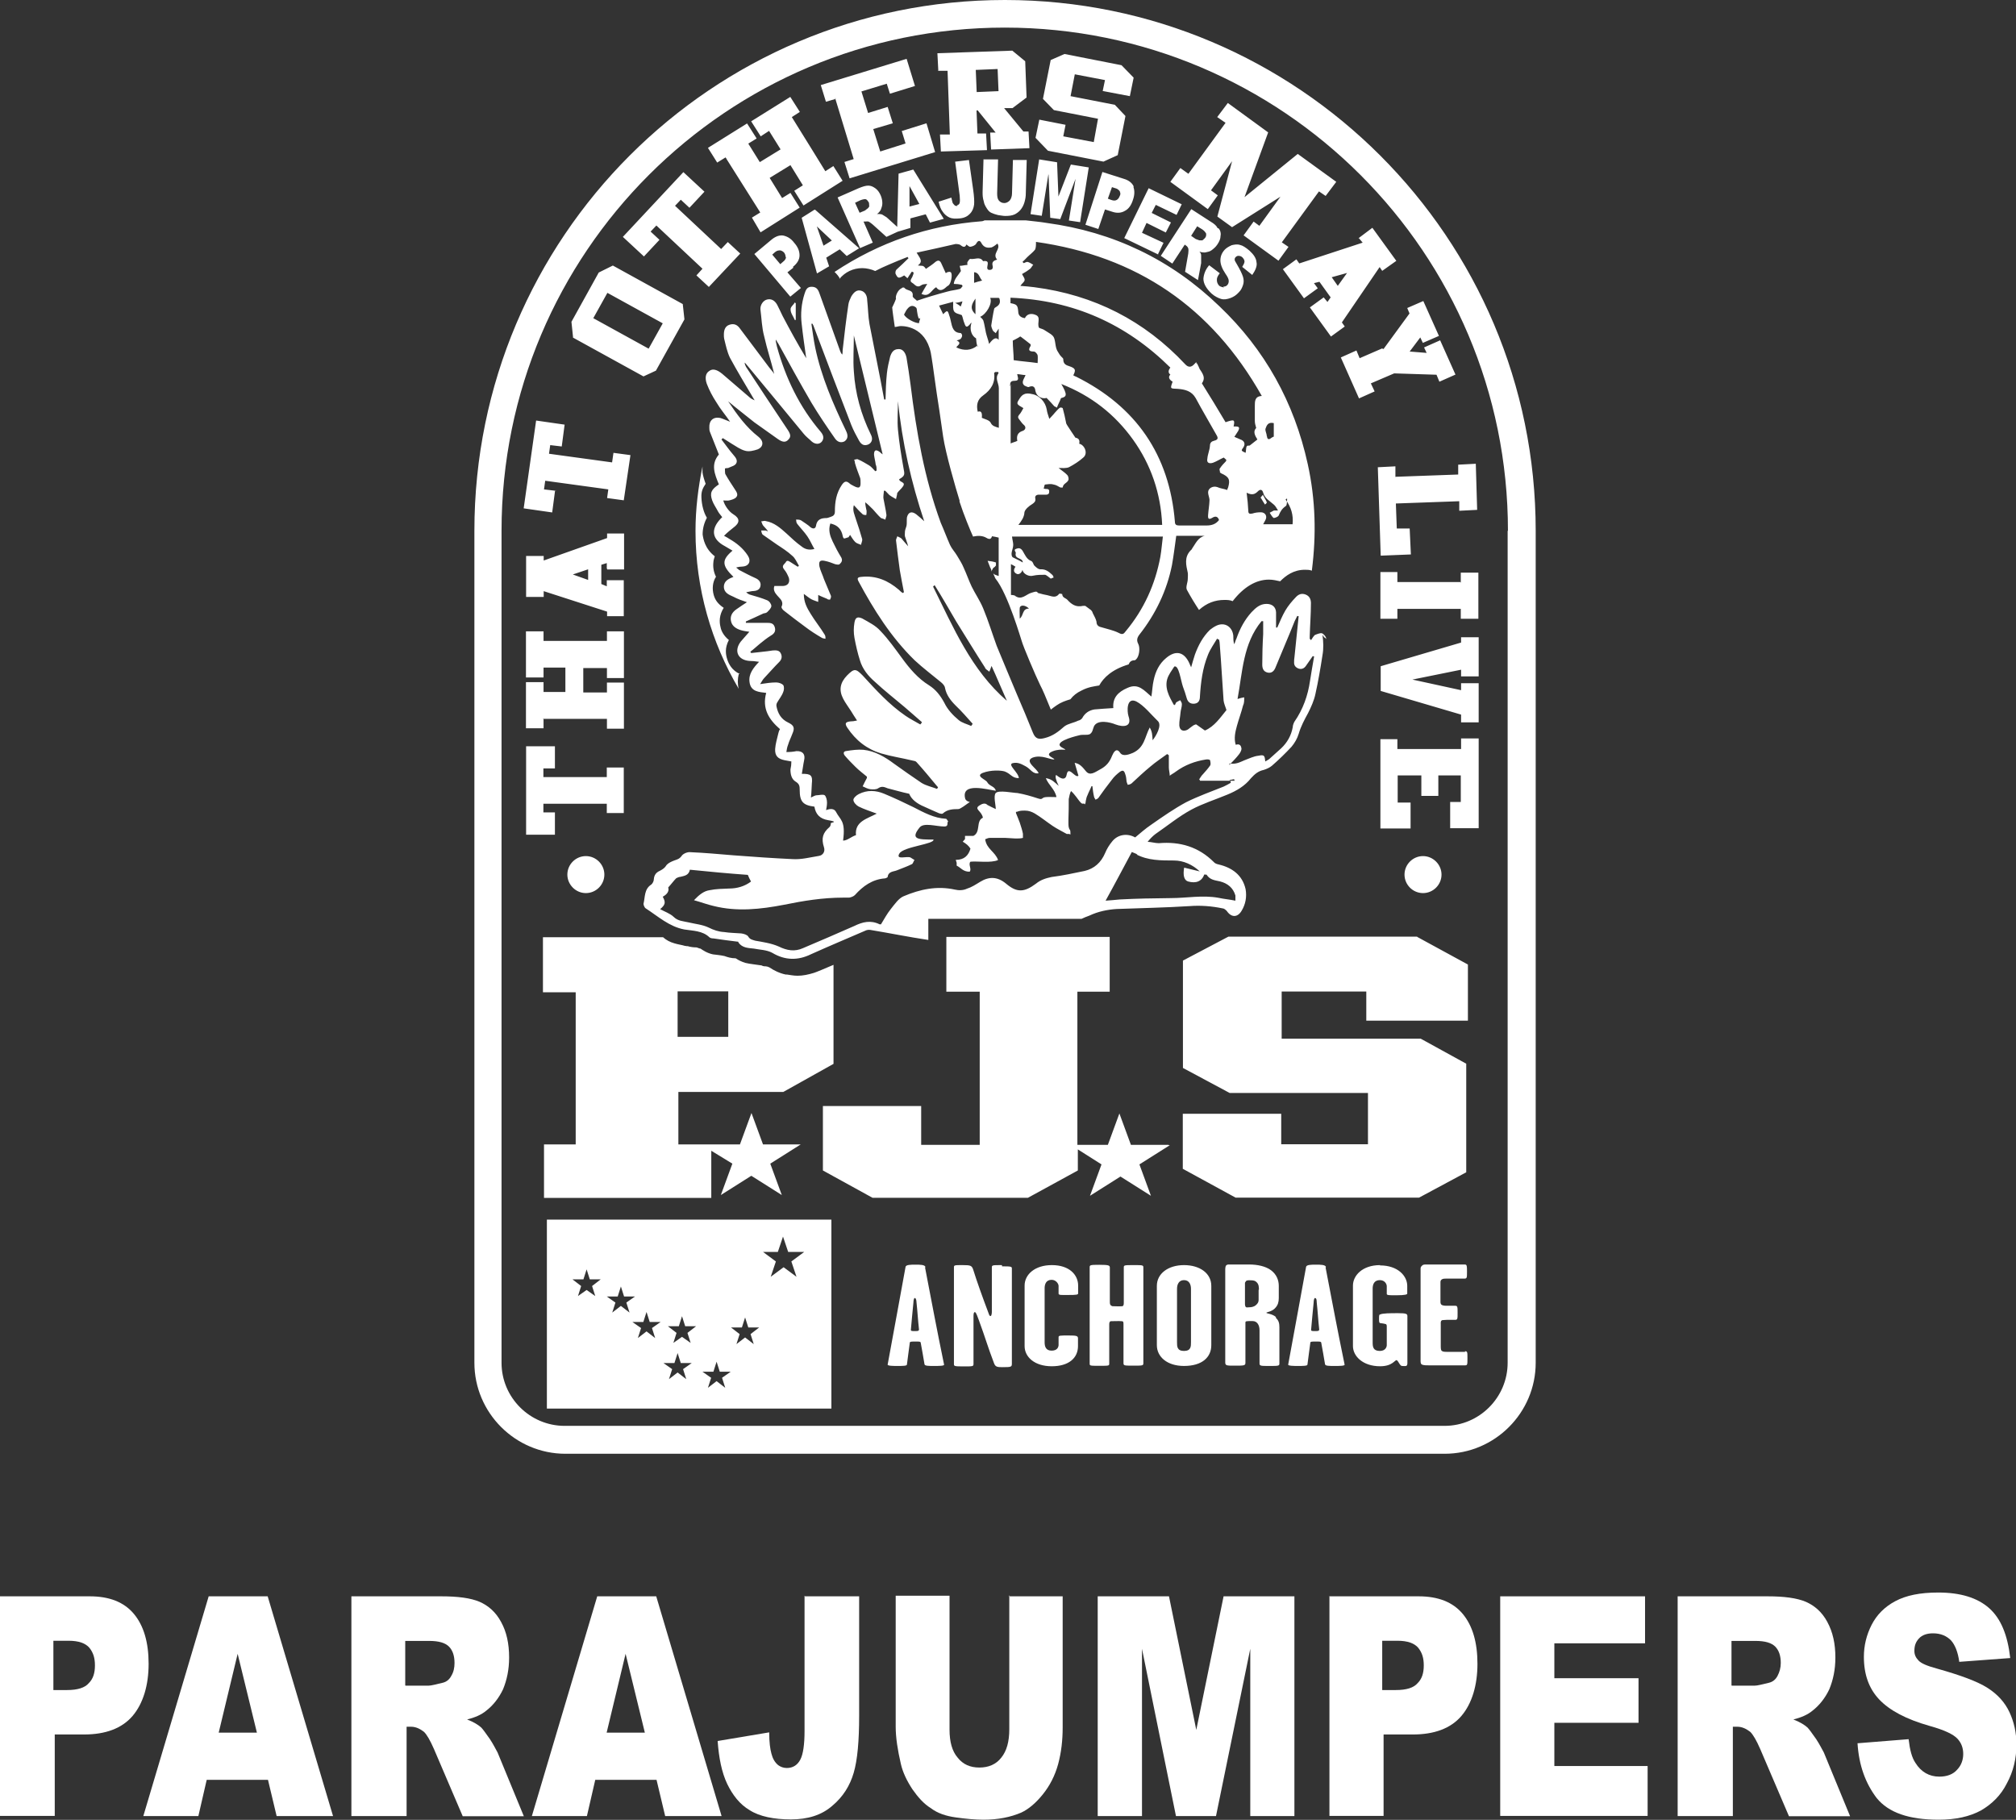
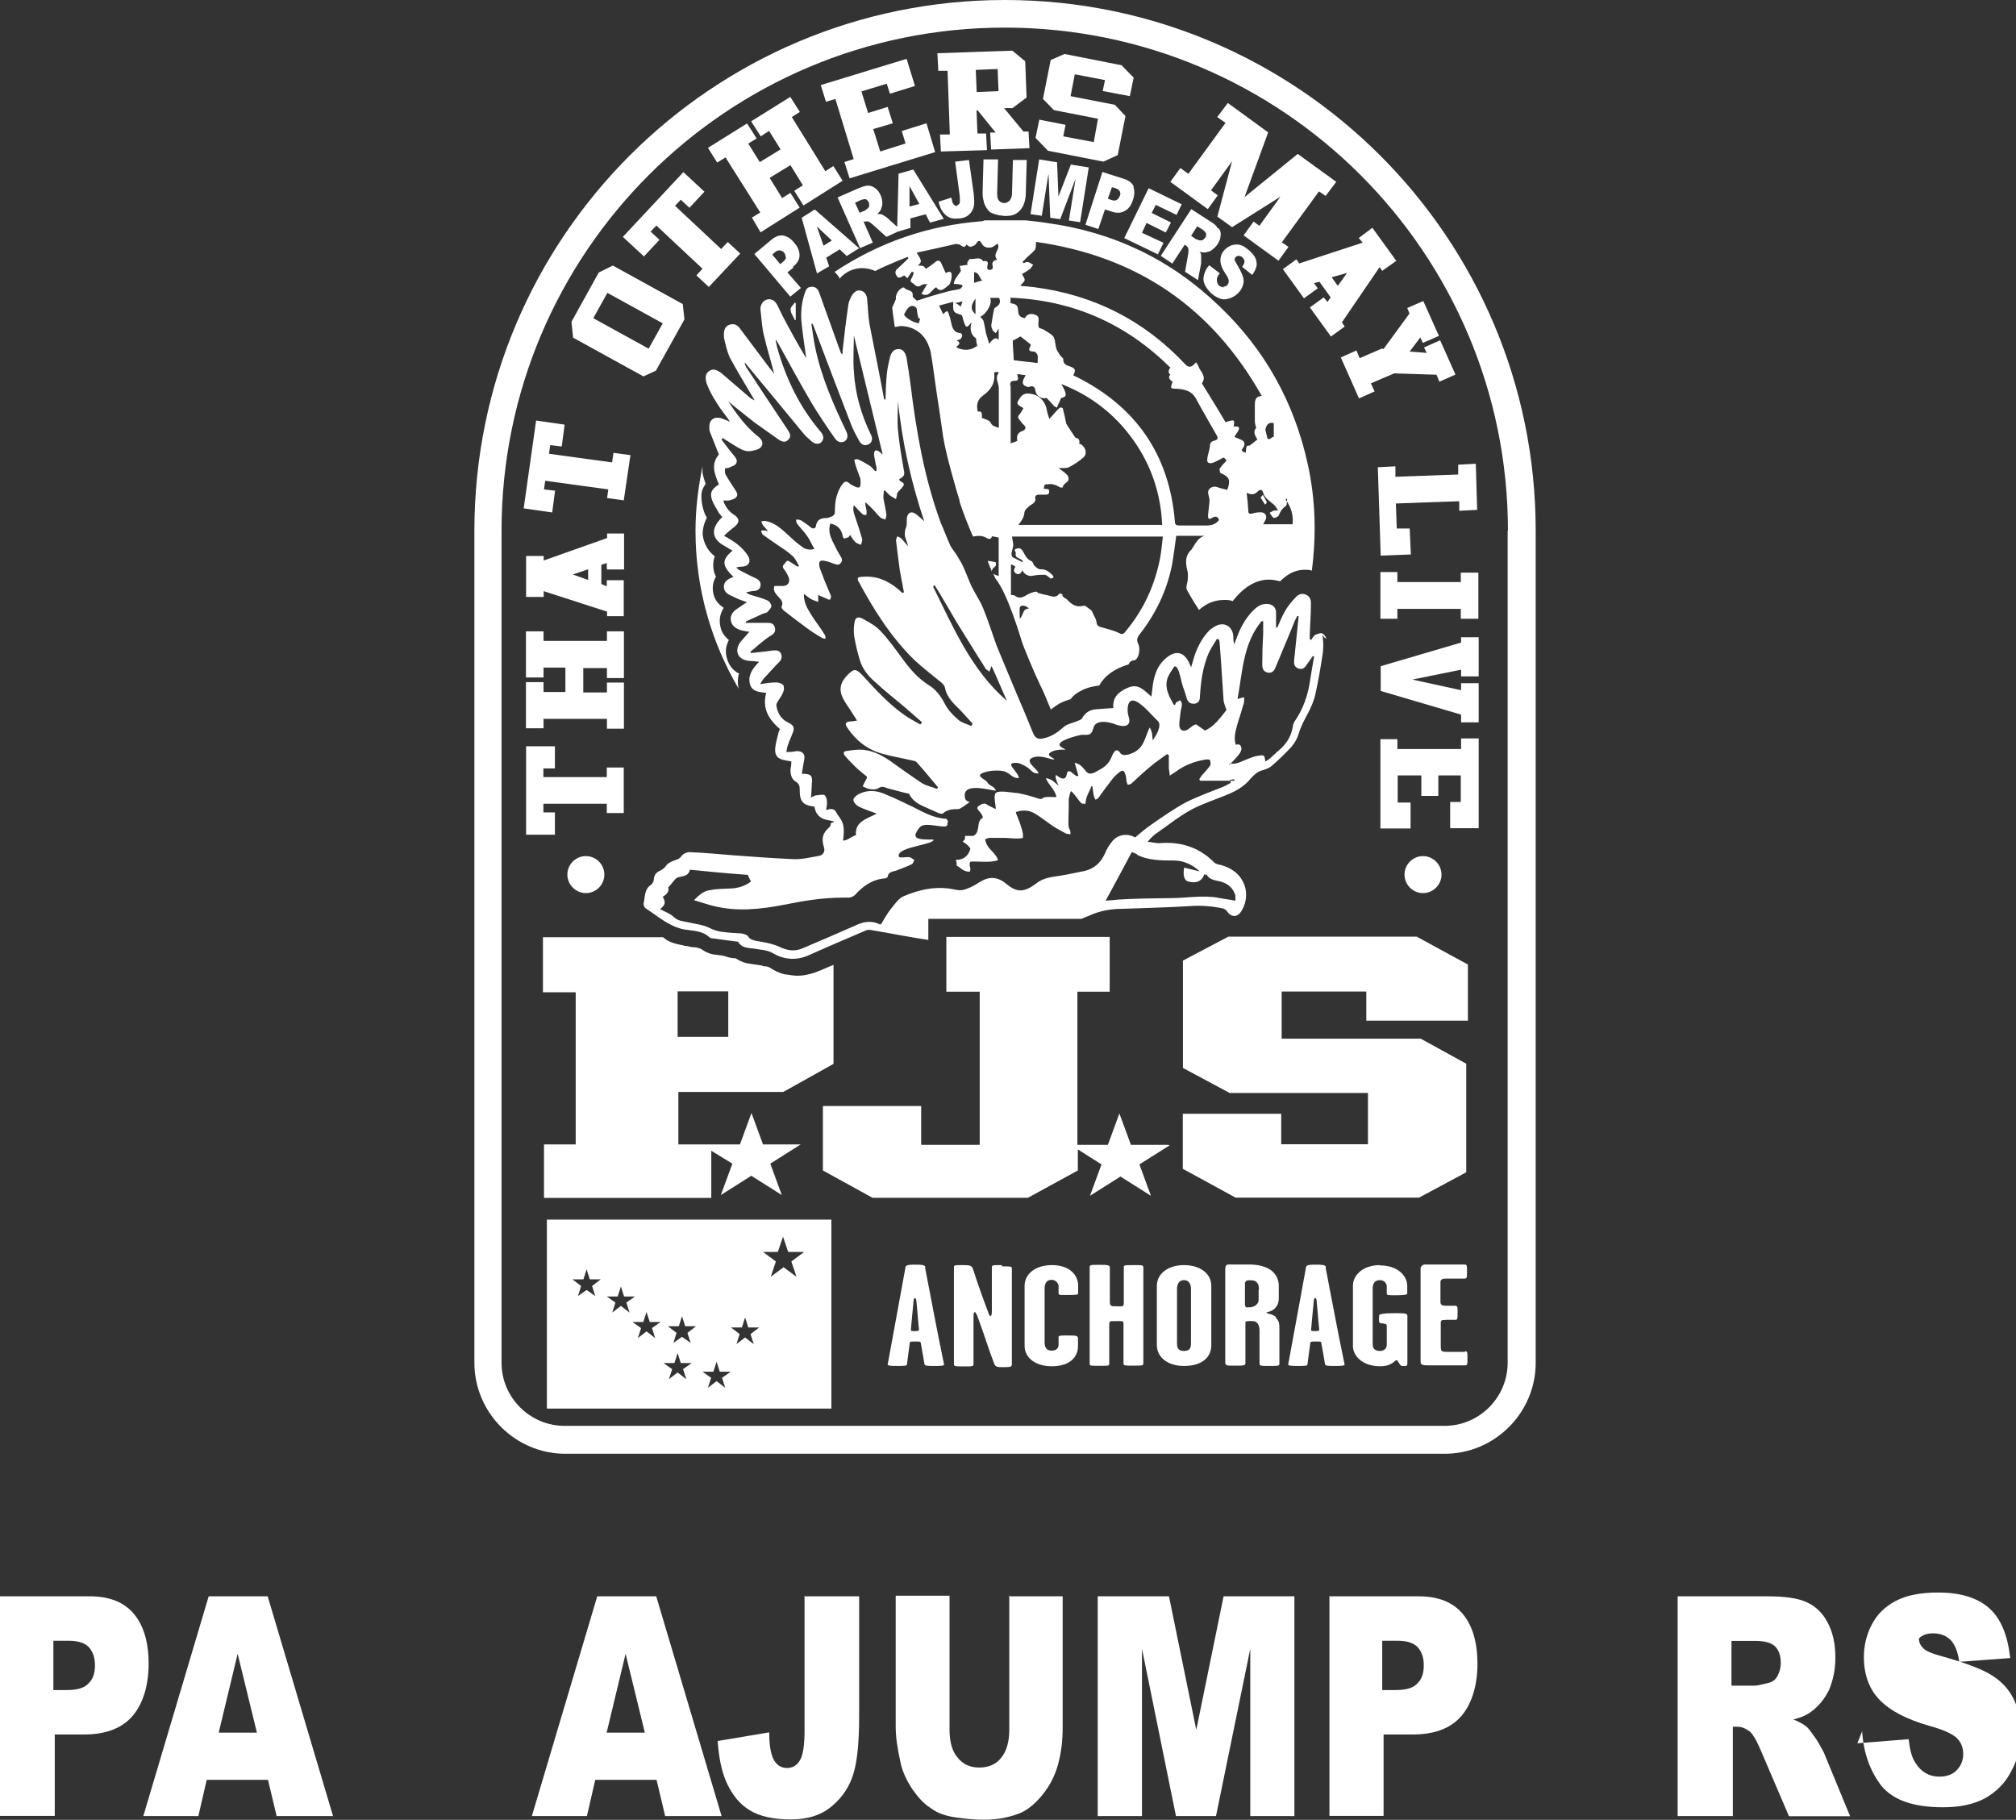
<svg xmlns="http://www.w3.org/2000/svg" id="a" width="132.93" height="120" viewBox="0 0 132.93 120">
  <rect x="0" y="0" width="132.93" height="120" fill="#333333" stroke="none" />
  <path d="M93.45,61.78l3.34,1.82v3.7h-6.7v-1.92h-5.58v3.11h9.17l3,1.65v7.16l-3.11,1.67h-12.1l-3.48-1.9v-3.63h6.49v2.01h5.72v-3.38h-9.12l-3.08-1.65v-7.08l3-1.58h12.48-.04ZM95.05,57.67c0-.66-.55-1.22-1.22-1.22s-1.22.55-1.22,1.22.55,1.22,1.22,1.22,1.22-.55,1.22-1.22ZM96.62,89.14h-1.18c-.15,0-.3,0-.36-.06-.08-.02-.08-.21-.08-.34v-1.42c0-.11-.02-.21.09-.27.06,0,.19-.02.3-.02h.55c.17,0,.17-.06.17-.46s0-.47-.17-.47h-.61s-.19,0-.27-.06c-.09-.06-.08-.17-.08-.25v-1.25c0-.08.03-.13.08-.17.08-.06.19-.06.28-.06h1.22c.17,0,.17-.06.17-.47,0-.36,0-.46-.15-.46h-2.54c-.11,0-.21,0-.28.08s-.09.09-.09.21v6s-.02.27.08.3c.09.06.28.06.51.06h2.35c.15,0,.15-.06.15-.47s0-.46-.17-.46l.02.04ZM53.76,13.84l2.89,2.53-.82.51-.46-.44-.89.55.19.57-.8.47-1.01-3.67.84-.53s.06,0,.06,0ZM53.86,14.93l.44,1.27.55-.34s-.99-.93-.99-.93ZM84.15,86.92c.17.17.21.34.21.61v2.39c0,.15-.09.15-.66.15s-.65,0-.65-.17v-2.18c0-.34-.15-.61-.46-.61-.44,0-.47,0-.47.11v2.64c0,.19-.09.19-.72.19-.51,0-.61,0-.61-.21v-6.15s0-.19.06-.25c.08-.08.17-.06.3-.06h1.22c.53,0,1.08.11,1.44.38s.51.65.51,1.03v.8c0,.27-.06.46-.21.63-.21.27-.61.3-.61.34,0,.06.38.06.63.28v.06l.02.02ZM83.01,85.06c0-.19,0-.38-.17-.53-.09-.08-.17-.11-.44-.11-.11,0-.19,0-.25.06-.02.06-.06.08-.06.11v1.42s0,.15.08.19c.06.02.11,0,.21,0,.11,0,.3-.02.44-.15.17-.15.17-.27.17-.36v-.65h0l.02.02ZM96.34,49.39h-4.2v-.65h-1.12v5.89h1.99v-1.71h-.85v-1.79h1.56v1.35h1.12v-1.35h1.48v1.75h-.7v1.73h1.88v-5.92h-1.16v.66h0v.04ZM80.31,12.89l-.46-.34,1.39-1.92-.97,3.65.97.7,3.19-2.01-1.39,1.92-.38-.28-.66.91,2.3,1.67.66-.91-.44-.3,2.45-3.36.44.3.7-.93-2.54-1.84-3.51,2.85,1.56-4.27-2.66-1.94-.7.93.55.38-2.45,3.36-.53-.38-.66.91,2.47,1.8.66-.91h0l.02.02ZM87.41,83.6c.47,2.43.74,3.91,1.25,6.38.02.09-.34.09-.66.09-.36,0-.61,0-.63-.11-.09-.53-.15-.89-.25-1.42,0-.09-.17-.08-.36-.08-.25,0-.36,0-.36.08-.08.53-.11.89-.19,1.44,0,.09-.28.09-.66.09-.19,0-.63,0-.61-.09.46-2.47.76-4.16,1.18-6.44.02-.15.36-.15.65-.15.3,0,.65,0,.66.17h-.02v.04ZM86.99,87.7c-.08-.7-.09-1.1-.17-1.84,0-.06,0-.27-.11-.27-.08,0-.09.25-.09.28-.08.74-.11,1.22-.17,1.82,0,.08.08.08.25.08s.28,0,.27-.08h.06-.02ZM91,83.42c-1.18,0-1.79.7-1.79,1.35v3.99c0,.66.65,1.33,1.79,1.33.84,0,.97-.44,1.1-.4.11.06.21.38.34.38.09,0,.19.02.27,0,.09-.02.09-.15.09-.19v-3.1c0-.15-.09-.19-.61-.19s-1.03,0-1.2.09c-.06,0-.06.11-.06.28,0,.15,0,.25.06.28.08.02.21.02.34.06.08,0,.11.06.11.15v1.25c0,.11-.08.38-.46.38-.44,0-.47-.28-.47-.55v-3.57c0-.25.09-.55.47-.55.34,0,.46.27.46.4v.51c0,.09.17.09.61.09.63,0,.74-.06.74-.11v-.51c0-.65-.61-1.35-1.8-1.35v-.04ZM63.12,13.58s-.11,0-.15-.02c-.06-.06-.09-.09-.15-.17-.02-.08-.06-.19-.09-.36l-.84.27c.06.28.15.51.27.66.11.17.27.3.44.38s.4.09.7.06.51-.15.65-.3c.17-.17.25-.38.28-.61.02-.21,0-.55-.06-.97l-.28-1.97-.91.11.3,2.24c.02.21.02.38,0,.47s-.09.15-.19.17h.02l.02.04ZM92.01,31.41v-.66l-1.16.06.19,5.83,1.99-.08-.08-1.71h-.85l-.06-1.65,4.18-.15v.63l1.18-.06-.09-3.04-1.16.06v.65l-4.16.15.02-.02ZM81.05,50.34c.44.08.72-.09,1.01-.21.3-.11.61-.27.93-.3.38-.08.4,0,.44.38.09-.06.17-.09.25-.15.27-.25.53-.47.8-.72.4-.38.66-.84.76-1.39,0-.11.06-.27.11-.36.57-.82.89-1.73,1.03-2.7.09-.53.17-1.08.27-1.61-.02,0-.06,0-.09-.02-.15.21-.28.4-.44.63-.11.17-.28.27-.51.19-.19-.08-.3-.21-.28-.44,0-.09,0-.19.02-.28.09-.91.19-1.82.28-2.73-.02,0-.06,0-.09-.02-.06.11-.11.21-.17.34-.4,1.01-.84,2.01-1.25,3.02-.09.25-.25.44-.53.38-.28-.06-.36-.27-.36-.53,0-.66.02-1.35.06-2.01v-.85h-.11c-1.22,1.48-1.25,3.34-1.58,5.13.17-.06.27-.08.44-.11,0,.21,0,.4-.08.55-.11.44-.28.89-.4,1.33-.11.4-.21.82-.08,1.25.27-.09.36.06.38.27,0,.09-.08.25-.15.34-.19.25-.4.46-.65.72v-.06l.02-.02ZM77.46,46.51s.08-.17.09-.19c.08-.06.17-.09.27-.15.06.09.11.17.11.27,0,.19-.08.38-.09.55-.02.28-.09.55-.08.84.02.34.28.44.57.27.11-.09.25-.19.36-.27.06-.02.15-.08.19-.06.17.11.34.25.57.4.63-.27,1.01-.85,1.42-1.35-.08-.25-.17-.44-.19-.63-.09-1.22-.15-2.45-.25-3.67,0-.11-.02-.25-.06-.36-.06,0-.08,0-.11-.06-.21.36-.46.7-.61,1.08-.36.89-.47,1.8-.53,2.75,0,.25-.09.44-.36.47s-.44-.11-.51-.36c-.08-.27-.15-.51-.25-.76-.15-.44-.27-1.44-.57-1.33-.17.27-.38.53-.47.84-.21.76.36,1.46.44,1.71v-.06l.06.06ZM61.51,38.65c1.35,2.72,2.53,5.53,4.88,7.56-.34-.76-.66-1.54-1.01-2.3-.06.15-.09.27-.15.38-.09-.09-.25-.15-.28-.27-.65-1.01-1.27-2.03-1.9-3.04-.47-.8-.93-1.61-1.42-2.39-.02,0-.08.06-.09.08h-.02v-.02ZM74.99,56.33s-.21-.09-.36-.15c-.57,1.06-1.12,2.11-1.73,3.21.38-.02.66-.06.93-.08,1.12-.06,2.24-.08,3.36-.09,1.06,0,2.09-.21,3.15-.02.36.08.74.11,1.12.19v-.34c-.15-.51-.51-.8-1.01-.93-.34-.08-.66-.09-.89-.44,0-.02-.09,0-.15-.02-.17.46-.55.61-1.08.46-.25-.08-.34-.4-.25-.91.34.08.7.17,1.03.25-.47-.44-1.06-.72-1.71-.72-.85,0-1.71,0-2.47-.4h.06ZM52.3,17.66l-.38.3.89,1.03-.7.57-2.37-2.81,1.16-.97c.27-.21.51-.28.74-.25.27.06.51.19.72.47.25.28.36.55.36.84,0,.27-.15.53-.44.76h.02v.06ZM51.81,16.96s-.02-.19-.09-.28-.17-.15-.27-.17c-.09,0-.21,0-.34.11l-.19.17.53.63.17-.15c.15-.11.19-.21.21-.3,0,0-.02,0-.02,0ZM91.17,22.96l-1.52.66-.21-.51-1.03.46,1.2,2.7,1.03-.46-.25-.53,1.54-.66,2.79.09.19.46,1.06-.47-1.01-2.26-1.06.47.17.36-1.12-.09.7-.93.17.36,1.06-.46-1.03-2.3-1.06.46.15.36-1.71,2.34h-.06l-.02-.04ZM89.56,15.72l.93-.7,1.58,2.18-.93.66-.17-.25-2.49,3.65.19.27-.91.66-1.39-1.92.91-.66.25.3.21-.3-.74-1.03-.36.09.25.34-.91.66-1.39-1.92.89-.65.19.27,4.18-1.37-.25-.3h-.04ZM88.82,18l-1.01.28.4.57.61-.85ZM57.84,14.11s.21,0,.27.02c.06,0,.11.06.21.11s.17.11.21.15l.63.57.09-3.51.97-.27,2.01,3.25-.91.25-.28-.55-1.01.27v.63l-.84.25-.74.34-.91-.82s-.21-.17-.27-.19c-.08-.02-.17,0-.25,0h-.08l.61,1.39-.84.36-1.48-3.34,1.39-.61c.27-.11.46-.17.63-.17s.3.06.46.17.27.27.36.47c.08.19.11.36.11.53s-.06.3-.11.44c-.06.09-.11.17-.25.27,0,0,.02,0,.02,0ZM57.31,13.56s0-.15-.02-.21c-.06-.09-.11-.17-.19-.21-.08-.02-.19,0-.36.06l-.36.17.3.66.36-.15s.09-.08.19-.15c.06-.06.08-.09.09-.17,0,0-.02,0-.02,0ZM59.97,12.27v1.35l.65-.17-.65-1.18ZM96.34,42.37l-5.3,1.56v1.63l5.3,1.56v.51h1.16v-2.58h-1.16v.46l-3.21-.7,3.21-.65v.44h1.16v-2.58h-1.16v.4h0v-.04ZM96.34,38.38h-4.2v-.66h-1.12v3.08h1.12v-.65h4.18v.65h1.16v-3.04h-1.16v.65h.02v-.02ZM52.41,21.1h.06v-1.1l-.06-.06c-.09.17-.3.3-.28.47,0,.25.19.46.28.7h0v-.02ZM101.26,35v54.86c0,3.3-2.7,6-6,6h-57.98c-3.3,0-6-2.7-6-6v-54.86C31.28,15.67,46.94,0,66.26,0s35,15.67,35,35ZM99.43,35c0-18.31-14.85-33.18-33.18-33.18s-33.18,14.85-33.18,33.18v54.86c0,2.3,1.88,4.16,4.16,4.16h58.02c2.3,0,4.16-1.88,4.16-4.16v-54.86h.02ZM72.73,10.67l.97-.44.51-2.58-.7-.74-2.92-.57.28-1.44,1.99.38-.15.72,1.79.34.25-1.22-.8-.82-3.76-.74-.91.4-.51,2.56.72.74,2.91.57-.28,1.54-2.01-.38.15-.76-1.73-.34-.25,1.2.82.85,3.67.72h-.02ZM47.89,10.46l2.24,3.55-.55.34.57.97,2.58-1.63-.61-.97-.55.34-.82-1.33,1.37-.84.82,1.33-.57.36.61.97,2.58-1.63-.61-.97-.53.34-.82-1.33-1.39-2.24.53-.34-.63-.99-2.58,1.61.63.99.55-.36.76,1.22-1.37.84-.76-1.22.55-.34-.63-.99-2.58,1.61.61.97.55-.34.06.08h-.02ZM43.47,15.8l-.57-.53.38-.4,3.04,2.85-.4.44.82.76,2.07-2.2-.82-.76-.44.46-3.04-2.85.38-.4.57.53.99-1.06-1.39-1.29-3.99,4.27,1.39,1.29.99-1.06h.02v-.04ZM61.87,4.67l-.06-1.16,4.94-.17.85.7.09,2.39-.93.7h-.55l1.27,1.54h.34l.06,1.1-2.53.09-.06-1.12h.36l-1.18-1.46h-.08l.06,1.52h.57l.06,1.1-3.04.09-.06-1.12h.65l-.15-4.2h-.65l.02-.02ZM64.34,4.61l.06,1.46,1.44-.06-.06-1.46-1.44.06ZM37.79,22.28l-.11-1.06,1.8-3.25.93-.46,4.61,2.54.11,1.01-1.88,3.38-.82.38-4.65-2.56v.02ZM39.12,20.98l3.65,2.01.93-1.67-3.65-2.01-.93,1.67ZM69.14,11.53l.11,2.83.66.09,1.01-2.66-.44,2.75.74.11.57-3.61-1.18-.19-.82,2.11-.09-2.26-1.18-.19-.57,3.61.74.11.44-2.75h-.02l.02.04ZM55.07,6.48l1.22,4.01-.61.19.34,1.08,5.64-1.73-.57-1.9-1.63.51.25.82-1.67.53-.46-1.48,1.29-.38-.34-1.08-1.29.4-.44-1.42,1.67-.51.21.66,1.65-.51-.55-1.79-5.66,1.73.34,1.1.65-.19-.06-.08.02.04ZM36.63,32.36l-.76-.09.08-.57,4.16.57-.08.57,1.1.15.44-2.98-1.12-.15-.09.63-4.16-.57.08-.57.76.09.19-1.44-1.88-.27-.82,5.79,1.88.27.19-1.44h.06l-.02.02ZM44.68,68.37h3.34v-3h-3.34v3ZM36.59,53.57h-.76v-.57h4.18v.61h1.12v-3h-1.12v.63h-4.18v-.57h.76v-1.46h-1.9v5.83h1.9v-1.46h0ZM79.87,84.79v3.91c0,.8-.61,1.37-1.8,1.37-1.12,0-1.79-.61-1.79-1.37v-3.91c0-.82.76-1.37,1.79-1.37s1.8.53,1.8,1.37ZM78.53,84.98c0-.27-.11-.57-.46-.57s-.46.3-.46.57v3.53c0,.27,0,.57.46.57s.46-.3.46-.57v-3.53ZM40.01,37.51v-.38l-.36.11v1.27l.36.15v-.4h1.12v2.37h-1.1v-.3l-4.18-1.35v.38h-1.16v-2.7h1.16v.3l4.18-1.48v-.3h1.12v2.37h-1.12v-.06h-.02ZM38.78,37.54l-1.01.34,1.01.36v-.7ZM35.82,47.4h4.2v.65h1.12v-3.04h-1.12v.65h-1.56v-1.61h1.56v.66h1.12v-3.08h-1.12v.63h-4.18v-.63h-1.16v3.04h1.16v-.65h1.44v1.61h-1.44v-.65h-1.16v3.04h1.16v-.65h-.02v.02ZM37.41,57.67c0,.66.55,1.22,1.22,1.22s1.22-.55,1.22-1.22-.55-1.22-1.22-1.22-1.22.55-1.22,1.22ZM83.14,32.83c.08.15.17.28.27.44.06-.06.15-.11.11-.17-.06-.15-.15-.27-.25-.47-.09.11-.17.19-.15.21h.02ZM61,83.6c.47,2.43.74,3.91,1.25,6.38.02.09-.34.09-.66.09-.36,0-.61,0-.63-.11-.09-.53-.15-.89-.25-1.42,0-.09-.17-.08-.36-.08-.25,0-.36,0-.36.08-.08.53-.11.89-.19,1.44,0,.09-.28.09-.66.09-.19,0-.63,0-.61-.09.46-2.47.76-4.16,1.18-6.44.02-.15.36-.15.65-.15.3,0,.65,0,.66.17h-.02v.04ZM60.6,87.7c-.08-.7-.09-1.1-.17-1.84,0-.06-.02-.27-.11-.27-.08,0-.09.25-.09.28-.08.74-.11,1.22-.17,1.82,0,.08.08.08.25.08s.28,0,.27-.08h.06-.02ZM69.35,83.42c-1.1,0-1.79.61-1.79,1.35v3.99c0,.72.66,1.33,1.79,1.33s1.73-.55,1.73-1.33v-.51c0-.17-.11-.19-.63-.19-.55,0-.65,0-.65.11v.51c0,.15-.09.38-.46.38-.38,0-.46-.27-.46-.55v-3.57c0-.25.09-.55.46-.55.3,0,.46.27.46.4v.51c0,.11.21.09.63.09.57,0,.66-.02.66-.11v-.51c0-.7-.57-1.35-1.73-1.35,0,0-.02,0-.02,0ZM66.05,83.42c-.63,0-.65,0-.65.17v2.91s0,.28-.09.28c-.08,0-.11-.15-.15-.25-.38-1.01-.74-2.01-.99-2.81-.09-.27-.17-.3-.7-.3s-.57,0-.57.15v6.36c0,.15,0,.17.63.17s.66,0,.66-.17v-3.11c0-.11,0-.3.09-.3s.19.36.27.55c.44,1.2.57,1.71.99,2.81.09.25.21.27.55.27.63,0,.63-.02.63-.27v-6.21c0-.15,0-.17-.65-.17v-.06l-.02-.02ZM77.06,75.49h-2.49l-.76-2.07-.76,2.07h-2.01v-10.1h2.13v-3.61h-10.77v3.61h2.2v10.1h-3.86v-2.56h-6.48v4.25l3.27,1.8h10.25l3.29-1.8v-1.39l1.56.99-.76,2.07,2.01-1.27,2.01,1.27-.76-2.07,2.01-1.27h-.06l-.04-.02ZM74.76,83.42c-.61,0-.66,0-.66.15v2.28c0,.15,0,.25-.09.28-.15.02-.57,0-.66,0-.17-.06-.17-.15-.17-.3v-2.24c0-.15-.06-.19-.7-.19-.61,0-.63.02-.63.17v6.34c0,.15.02.15.63.15.65,0,.66,0,.66-.15v-2.54c0-.11,0-.21.09-.25.06,0,.61-.02.74,0,.11,0,.11.09.11.21v2.53c0,.19.02.19.66.19s.65,0,.65-.19v-6.29c0-.15-.06-.15-.66-.15h.04ZM60.66,21h-.08c-.06-.15-.09-.3-.11-.46-.02-.09,0-.21-.08-.27-.21-.17-.4-.11-.57.11-.08.09-.11.19-.21.36.11.25.7.57.99.57,0-.11.06-.21.08-.34l-.02.02ZM64.23,18.65c.17-.06.3-.09.53-.15-.19-.19-.19-.53-.53-.55v.7ZM64.32,20.72v-1.03c-.25.36-.4.66,0,1.03ZM62.97,19.96c.17.09.28.17.38.25.02-.09.08-.19.11-.34-.19.06-.28.08-.51.11h0l.02-.02ZM64.45,22.86c-.06-.21-.08-.36-.09-.55-.28-.15-.46-.57-.3-1.03-.06.02-.08.08-.11.11-.19.21-.27.21-.36-.08-.08-.17-.09-.34-.17-.53-.17-.08-.4-.09-.51-.25-.09-.15-.06-.38-.06-.63-.34.09-.65.17-.93.25.09.19.17.36.27.57.27-.28.3-.27.4.08.06.15.08.27.11.4.08.36.15.74.63.76.06,0,.11.11.11.17,0,.08-.06.17-.09.21-.08.06-.17.08-.27.11.4.19,0,.34-.02.46.53.25.99.19,1.37-.11h.02l.02.06ZM65.86,25.6c0-.34-.28-.65-.02-.99,0,0,0-.02-.02-.08h-.19s-.02,0-.08.06c.09.65-.21,1.12-.72,1.48-.4.28-.46.65-.36,1.08.23-.08.3.06.27.4.21.09.47.15.57.3.11.25.3.28.55.36v-2.64.02ZM65.84,19.64h-.55c.17.36-.25,1.08-.66,1.25.08.08.17.15.21.25.08.27.11.53.17.8.06.25.15.47.21.74.27-.38.47-.47.63-.27v-.74c-.09.15-.15.21-.19.3-.08-.08-.17-.11-.21-.21s-.09-.21-.09-.3c.06-.36.11-.72.19-1.08,0-.06.08-.11.15-.15.25-.15.27-.34.19-.57h-.02l-.02-.02ZM83.54,28.77c.02.19.11.25.28.11.08-.06.15-.08.17-.09v-.89c-.38-.09-.47.15-.55.38-.02.15.08.3.09.47v.02ZM67.95,22.81s.02-.11,0-.11c-.21-.17-.44-.34-.66-.51,0,0-.09.02-.11.06-.17.09-.3.17-.4.21,0,.46.06.85.06,1.29.53.08,1.03.11,1.58.19,0-.17.02-.36,0-.51-.02-.09-.15-.25-.25-.25-.34,0-.38-.11-.21-.38h.02l-.02.02ZM66.64,25.35v3.89c.17-.08.28-.09.44-.17-.06-.3,0-.55.36-.66.17-.06.25-.25.06-.4-.11-.09-.21-.25-.3-.36-.09-.11-.09-.19,0-.3.11-.11.19-.28.28-.44-.44-.25-.47-.28-.3-.55.09-.15.19-.3.34-.36.15-.08.34-.06.51-.02.51.08.91.53.99,1.03.02.17.09.36.17.61.15-.17.27-.28.36-.4.11-.11.21-.25.34-.34.06-.02.19,0,.19.06.08.28.15.61.21.91,0,.08.06.15.09.21.17.27.34.51.53.8.23.04.3.17.25.4.34.06.61.63.27.91-.28.25-.61.46-.93.63-.19.09-.46.06-.7.06.21.17.4.28.57.46.06.06.09.17.09.27-.02.25-.38.28-.38.55,0,0-.11.02-.17,0-.15-.08-.28-.17-.44-.19-.19-.06-.38-.02-.57,0-.02,0-.06.17-.08.27.08,0,.09.02.11.02.15,0,.27,0,.25.19,0,.19-.15.19-.27.19h-.34c-.21-.02-.36.06-.3.28.02.17-.08.25-.21.34-.19.11-.47.34-.51.53-.02.34-.19.57-.4.84h9.48c-.09-2.09-.74-3.97-1.92-5.62-1.2-1.67-2.75-2.89-4.73-3.67.4.7.38.84-.02.93-.09.25-.19.4-.27.63-.09-.06-.15-.08-.17-.09-.17-.19-.34-.38-.51-.55-.3.08-.66-.08-.74-.47-.02-.25-.15-.38-.44-.25-.06.02-.19-.06-.27-.09-.27-.21-.02-.46.06-.7-.19,0-.38-.06-.55-.06.02.19.19.44-.17.44-.27,0-.3.11-.3.36l.09-.06-.06-.02ZM67.85,40.13c-.25-.25-.57-.25-.61-.06-.02.25,0,.46,0,.72.27-.21.15-.66.61-.66ZM76.68,35.38h-9.95c.02.21.08.38.08.55,0,.19-.09.36-.11.55,0,.09,0,.21.08.27.21.11.46.21.66.34,0-.34-.57-.19-.46-.63,0-.08-.17-.21.02-.27.15-.06.3-.08.44.15.15.25.25.53.55.65.09.02.15.19.19.28.11.11.27.28.44.27.34-.02.55.17.76.36.06.06.08.11.09.19-.08,0-.17.08-.19.06-.11-.08-.25-.21-.36-.25-.27,0-.53,0-.8.06-.27.08-.65-.11-.7-.38-.06.21-.25.34-.4.25-.21-.11-.19-.28-.06-.46-.11-.08-.19-.11-.3-.17v2.03s.25,0,.3.08c.4.27.7-.11,1.01-.21.28-.08.38-.15.47,0,.27.08.44.11.63.15.27.06.53.21.76-.08.02-.06.15,0,.21,0,0,.25.25.27.34.38.27.3.57.51,1.03.4h.15c.11.09.27.19.38.28.06.06.09.11.11.19.09.19.21.38.25.57,0,.27.17.34.36.38.36.11.76.19,1.1.36.27.15.34.06.47-.11,1.2-1.44,1.94-3.08,2.28-4.9.08-.46.11-.91.17-1.37h-.02l.02.02ZM80.44,31.09s-.06-.17,0-.21c.11-.17.27-.34.4-.47,0,0,0-.02.02-.09-.06-.06-.11-.09-.17-.15-.25.11-.46.25-.7.34-.27.09-.44,0-.38-.27.02-.28.15-.55.17-.84,0-.21.11-.3.28-.34.25-.06.28-.17.15-.38-.46-.82-.93-1.61-1.37-2.43-.27-.47-.7-.57-1.18-.61-.51-.02-.51,0-.34-.47-.25-.15-.3-.32-.15-.47-.15-.11-.15-.27,0-.46-2.92-2.89-6.4-4.44-10.54-4.61v.36c.44.08.47.15.51.55,0,.27.17.4.44.44.11-.25.38-.36.72-.21.36.15.06.53.21.84.09.06.27.08.38.17.25.17.57.3.63.55.09.28.06.63.25.89.06.08.09.17.17.25.06.08.17.15.17.21,0,.27.11.38.38.46.44.15.46.25.28.61.06.02.09.06.17.08,3.97,1.97,6.17,5.17,6.53,9.57,0,.19.09.25.27.25h1.82c.34,0,.61-.09.82-.36-.08-.25-.25-.27-.44-.15-.25.15-.3.06-.28-.19.02-.3.08-.63.09-.93v-.09c-.02-.17-.09-.3-.09-.47,0-.28.34-.44.61-.34.19.09.44.11.65.19.02-.11.06-.15.06-.17.15-.51.06-.7-.46-.93l-.08-.06v-.02ZM82.4,29.38c.21-.17.36-.28.51-.4-.17-.27-.3-.53-.08-.76-.06-.19-.09-.34-.09-.47v-.99c0-.3,0-.63.46-.65-3.3-5.85-8.22-9.21-14.89-10.16,0,.21,0,.38-.06.51-.15.19-.36.34-.53.51-.09.09-.19.21-.3.3,0,0,.06.06.08.08.08-.02.17-.09.25-.08.11.02.25.11.38.19-.08.08-.11.17-.19.25-.19.15-.38.27-.55.36.08.17.19.28.17.4,0,.11-.17.21-.28.38.36.02.65.06.93.09,3.93.51,7.25,2.2,9.95,5.09.19.2.38.2.57,0,.28-.3.11-.09.15-.09.06.02.09.09.11.15.06.09.08.21.15.3.28.4.3.61.11.89.53.85,1.06,1.71,1.56,2.56.57-.19.63-.19.53.28h.11c.28,0,.3.08.19.3-.08.11-.15.25-.25.38.15.08.27.11.38.17.28.09.38.3.19.57-.06.06-.09.15-.08.17.06.08.15.09.25.15.06-.25-.02-.53.25-.47h0l.02-.04ZM84.87,32.91c-.02.19,0,.4-.09.46-.25.17-.36.36-.47.63-.06.09-.27.17-.34.15-.09-.08-.17-.21-.25-.34.09-.06.19-.09.28-.15h.27c-.11-.17-.17-.3-.27-.38-.27-.25-.61-.4-.72-.82-.06-.19-.19-.21-.34-.06-.19.19-.38.27-.74.09.06.46.09.82.11,1.2,0,.19.09.21.28.17.17-.06.36-.08.55-.08.28,0,.44.25.3.51-.06.09-.08.17-.15.28h1.94c.06-.61-.09-1.12-.46-1.63l.06-.06.04.02ZM80.37,15.08c.09.11.15.28.11.47,0,.19-.08.38-.21.57-.11.17-.25.28-.38.38s-.28.11-.44.15c-.09,0-.21,0-.36-.06.08.09.11.17.11.25v.51l-.21,1.12-.85-.55.21-1.2c.02-.15.02-.27,0-.34s-.08-.15-.15-.19l-.08-.06-.82,1.25-.76-.51,2.01-3.08,1.27.82c.25.15.4.28.47.44h.06v.02ZM79.53,15.4s-.09-.17-.25-.27l-.34-.21-.4.63.3.21.25.09h.19s.11-.08.17-.15c.08-.09.09-.19.08-.28h0v-.02ZM74.73,12.31c.09.25.09.53-.02.85-.11.36-.28.61-.53.74-.25.15-.53.17-.85.06l-.47-.15-.44,1.29-.85-.28,1.12-3.48,1.44.46c.3.09.53.27.63.51h-.02ZM73.85,12.63s-.11-.17-.28-.21l-.25-.08-.27.76.21.08c.17.06.28.06.38,0s.15-.15.19-.25c.06-.11.06-.21,0-.3h.02ZM36.06,80.42h18.76v12.46h-18.76s0-12.46,0-12.46ZM50.31,82.55l.85.63-.34,1.01.85-.63.85.63-.34-1.01.85-.63h-1.06l-.34-1.01-.34,1.01h-1.06.08ZM48.2,87.53l.57.44-.21.66.57-.44.57.44-.21-.66.57-.44h-.72l-.21-.66-.21.66s-.72,0-.72,0ZM46.32,90.45l.57.4-.21.66.57-.44.57.44-.21-.66.57-.4h-.72l-.21-.66-.21.66s-.72,0-.72,0ZM44.04,87.45l.57.44-.21.66.57-.4.57.4-.21-.66.57-.44h-.72l-.21-.66-.21.66s-.72,0-.72,0ZM43.75,89.88l.57.4-.21.66.57-.44.57.44-.21-.66.57-.4h-.72l-.21-.66-.21.66s-.72,0-.72,0ZM42.42,87.17h-.72l.57.4-.21.66.57-.44.57.44-.21-.66.57-.4h-.72l-.21-.66s-.21.66-.21.66ZM40.01,85.49l.57.4-.21.66.57-.44.57.44-.21-.66.57-.4h-.72l-.21-.66-.21.66s-.72,0-.72,0ZM37.75,84.36l.57.44-.21.66.57-.4.57.4-.21-.66.57-.44h-.72l-.21-.66-.21.66s-.72,0-.72,0ZM76.36,16.75l.36-.74-1.42-.66.3-.65,1.27.63.34-.66-1.27-.63.27-.53,1.37.66.34-.7-2.18-1.06-1.61,3.29,2.24,1.08h0v-.02ZM64.85,10.48l-.06,2.18c0,.19,0,.38.08.63.02.15.09.28.19.44s.19.25.3.3.27.11.44.15c.17.02.34.06.47.06.25,0,.46-.02.65-.11.11-.06.25-.15.36-.28s.21-.3.27-.51.09-.38.09-.61l.06-2.18h-.91l-.06,2.2c0,.19-.06.36-.15.47-.09.09-.21.17-.36.17-.17,0-.28-.08-.36-.17-.09-.11-.11-.27-.11-.47l.06-2.24h-.97l.02-.02ZM80.69,18.95s-.19-.02-.3-.11c-.11-.11-.17-.27-.15-.44,0-.09.08-.25.19-.38l-.7-.53c-.25.28-.36.61-.38.89,0,.3.17.63.53.97.21.19.44.3.63.36.21.06.4.02.63-.06.21-.08.38-.19.55-.38.15-.15.21-.3.27-.47s.06-.36,0-.55-.19-.46-.4-.82c-.09-.15-.15-.25-.15-.3s0-.11.06-.17.11-.09.19-.09.17.02.25.09c.09.09.15.19.15.28s-.06.21-.15.36l.66.53c.21-.3.34-.61.28-.84-.02-.27-.19-.51-.46-.76-.25-.21-.44-.34-.63-.38-.19-.06-.38-.02-.55.02-.17.08-.34.17-.46.3-.19.21-.28.44-.28.7,0,.25.11.55.34.89.15.21.21.36.21.46s-.02.19-.09.27-.15.11-.27.11l.06.08-.02-.04ZM81.41,51.48h-2.28s-.02-.06-.06-.09c.08-.11.15-.25.25-.34.17-.19.34-.38.47-.57.06-.08.02-.25,0-.34,0-.06-.17-.08-.27-.06-.72.11-1.39.36-1.99.8-.11.09-.28.17-.4.27,0-.19-.06-.36-.06-.55v-.8s-.09-.06-.11-.08c-.36.27-.74.51-1.1.82-.44.36-.84.74-1.25,1.12-.08.06-.17.08-.25.09-.02-.08-.08-.17-.08-.25-.02-.15-.02-.28-.08-.44-.08-.27-.17-.3-.38-.15-.19.15-.36.3-.51.51-.3.38-.61.8-.89,1.2-.06.06-.11.08-.19.11-.02-.08-.08-.11-.09-.19-.06-.25-.08-.46-.11-.7h-.06c-.08.21-.19.4-.27.61-.06.11-.08.25-.11.38,0,.08-.02.15-.06.21l-.06-.06s-.11.06-.21-.06c-.11-.11-.21-.27-.3-.38-.09-.11-.19-.25-.34-.38-.08.15-.11.34-.15.53,0,.44,0,.85-.02,1.33v.25c0,.17,0,.34.11.47.02.06.02.11.02.19,0,.02,0,.06.02.08-.06,0-.08,0-.11-.02h-.15c-.3-.17-.65-.34-.93-.53-.4-.27-.76-.57-1.18-.82-.19-.11-.4-.19-.65-.19-.17,0-.34,0-.53.08h-.06v.08c.08.21.17.4.25.63.08.25.17.51.21.74v.27c-.3.08-.72.02-1.16,0h-1.03c-.11,0-.21.06-.3.09.09.65.66.82.85,1.37-.46.21-1.37.06-1.82.11-.17.17.11.51-.06.66-.44,0-.57-.27-.85-.4v-.19l-.06-.19c.57,0,.84-.3.97-.74-.11-.19-.3-.34-.51-.46l.15-.17v-.21h.55c.51-.25.15-.99.63-1.2-.08-.46-.63-.57-.21-.82.38-.25.51,0,.51-.02.19.09.36.19.55.27,0-.25-.17-.89,0-1.06.19-.21,1.16,0,1.42,0,.47.08.91.21,1.37.36.34.11.19-.06.51-.09.21-.02.46,0,.7,0-.09-.51-.53-.8-.7-1.25.4.06.57.27.85.51-.19-.38-.25-.63-.17-.72.15.11.46.38.63.15.08-.09.06-.4.21-.4.21,0,.46.44.63.3-.08-.28-.17-.57-.25-.85.36.06.53.3.74.55.27.34.61.06.93-.11.4-.21.63-.47.8-.91.09-.21.28-.57.53-.19.19.28.63.09.85,0,.76-.36.76-1.01,1.1-1.67.17.28.17.51.19.84.21-.25.65-.99.34-1.27-.4-.38-.91-1.03-1.42-1.29-.65-.3-.61.66-.51.97.25.72-.34.74-.85.55-.36-.15-1.18-.34-1.42.11-.09.19-.08.4-.28.53-.21.09-.47,0-.72.08-.47.11-1.71.46-1.12.8.55.3,0,0-.61.25s.11.44.11.53c-.21.06-.84-.34-1.44-.11-.57.25.34.74.4,1.03-.4.06-.51-.28-.85-.46-.19-.09-.47-.3-.85-.21s.38.61.4.99c-.46,0-.51-.28-.93-.44-.25-.08-.91-.11-1.44.09-.53.21.19.44.28.61.15.28.51.27.57.57-.51-.06-2.34-.61-2.01.55.06.11.17.17.3.19-.27.19-.63.47-.76.47-.36,0-.72.02-1.01.28-.06.06-.17.02-.25,0-.34-.15-.65-.28-.99-.44-.46-.19-.84-.47-.99-.85-.53-.11-.97-.25-1.42-.36-.21-.08-.38-.17-.63,0-.11.08-.34.08-.51.06s-.34-.11-.51-.19c.09-.19.19-.38.28-.55v-.09c-.25-.21-.51-.4-.76-.65-.25-.25-.47-.47-.7-.74-.11-.15-.09-.28.11-.3.38-.06.76-.11,1.12-.08.76.08,1.42.47,2.01.91.61.44,1.2.85,1.82,1.27.3.19.7.27,1.03.4,0-.02.02-.06.06-.09-.02-.06-.06-.08-.08-.11-.44-.53-.85-1.03-1.33-1.56-.06-.08-.17-.09-.27-.11-.7-.17-1.39-.27-2.07-.47-.93-.28-1.67-.85-2.24-1.71-.17-.27-.11-.36.19-.4.15,0,.27-.02.46-.06-.17-.25-.28-.44-.4-.63-.17-.27-.36-.51-.51-.8-.3-.57-.21-1.06.25-1.54.47-.47.57-.47,1.03,0,.89.97,1.75,1.92,2.83,2.66.3.21.65.38.97.57.06-.06.08-.09.11-.15-.38-.34-.76-.66-1.16-1.01-.65-.55-1.33-1.08-1.94-1.65-.44-.38-.82-.84-.99-1.42-.15-.47-.27-.99-.36-1.48-.06-.34-.06-.66,0-1.01s.21-.4.51-.27c.44.25.89.47,1.2.82.53.55.97,1.18,1.42,1.79.51.7,1.06,1.35,1.79,1.8.44.28.74.66,1.01,1.16.21.44.57.82.93,1.12.21.19.55.27.84.4.02-.06.08-.09.09-.15-.36-.4-.72-.82-1.12-1.2-.34-.34-.61-.7-.7-1.16-.02-.15-.15-.28-.27-.38-.57-.47-1.18-.93-1.73-1.44-1.56-1.52-2.7-3.34-3.7-5.2-.11-.21-.06-.28.17-.3.99-.11,1.79.25,2.49.85.08.08.15.15.25.21.02,0,.06-.02.08-.06-.09-.47-.19-.97-.27-1.44-.09-.65-.17-1.29-.25-1.97,0-.09.06-.17.09-.27.09.06.19.08.27.15.15.17.28.34.44.51-.06-.25-.15-.44-.21-.65-.02-.09,0-.21,0-.34.02-.15.09-.27.11-.4.02-.17,0-.34.02-.51.08-.34.3-.44.61-.21.19.15.36.3.53.46-.85-2.54-1.46-5.2-1.73-7.92,0,.63-.06,1.27,0,1.9.08.84.21,1.65.36,2.49.09.46.11.53-.28.76,0,.21.46.17.25.47-.11.17-.27.28-.38.44,0,.11-.06.27-.08.4-.15-.09-.28-.15-.44-.27-.09-.08-.17-.19-.27-.28h-.09c0,.17-.06.36-.02.55.06.36.15.7.19,1.06,0,.09-.06.21-.08.3-.09-.06-.21-.08-.28-.11-.19-.17-.36-.38-.53-.57-.17-.17-.34-.34-.51-.47,0,.21.06.4.09.57,0,.09,0,.19-.02.27-.09,0-.21,0-.27-.08-.19-.17-.36-.36-.55-.57-.11.36.06.65.15.97.15.44.28.84.4,1.27.02.11-.06.27-.08.38-.11-.06-.28-.09-.38-.19-.15-.15-.25-.34-.34-.47-.02.06-.08.09-.09.15-.09.02-.21.08-.3.09-.02,0-.09-.09-.09-.15-.09-.47-.34-.74-.82-.84-.15.44-.02.82.15,1.18s.36.72.57,1.06c.11.21,0,.34-.11.44-.06.06-.21.02-.3,0-.21-.08-.44-.17-.65-.21-.34-.08-.44.02-.38.36.06.28.21.55.3.84.15.36.3.72.46,1.1.02.08-.02.17-.06.25-.08,0-.15,0-.21-.06-.19-.08-.38-.15-.57-.25v.46c-.15-.06-.28-.09-.44-.17-.17-.09-.3-.21-.51-.36,0,.55.21.93.46,1.33.28.46.63.89.91,1.35.06.08.06.19.06.28-.09-.02-.19-.02-.27-.08-.36-.21-.72-.44-1.06-.7-.47-.34-.93-.7-1.42-1.08-.08-.06-.17-.19-.15-.25.17-.36-.11-.53-.28-.74-.17-.19-.28-.38-.19-.63h.57c.34-.02.47-.25.38-.55-.08-.19-.17-.38-.3-.53-.21-.25,0-.34.09-.47.09-.19.21-.09.36,0s.28.19.44.28c.02,0,.06-.06.08-.06-.15-.25-.25-.51-.44-.66-.3-.28-.66-.51-1.01-.74-.3-.21-.63-.44-.93-.65-.08-.06-.09-.19-.11-.28h.28s.09.02.17.06c-.09-.15-.21-.25-.3-.36-.08-.08-.09-.19-.15-.3.09,0,.21-.06.3-.02.55.09.97.46,1.37.82.3.28.65.61.99.85.21.17.47.27.85.17-.17-.28-.28-.57-.47-.84-.19-.28-.44-.53-.65-.8-.08-.08-.08-.21-.09-.3.11,0,.25,0,.34.06.21.15.44.28.63.46.17.11.3.08.34-.09.06-.44.34-.53.7-.53.09,0,.19-.06.28-.08.19-.06.27-.15.27-.36,0-.63.09-1.2.46-1.75.15-.21.28-.3.51-.09.08.08.19.11.28.17.36.19.46.11.44-.27,0-.08,0-.17-.02-.25-.11-.3-.25-.65-.34-.97-.02-.08-.02-.17-.06-.25.09,0,.19-.06.25-.02.27.11.51.27.74.4.15.09.27.25.4.38.02,0,.08-.02.09-.06,0-.11,0-.27-.06-.38-.02-.21-.09-.44-.11-.65,0-.3.11-.36.36-.19.09.08.17.15.21.17-.63-2.58-1.25-5.18-1.9-7.84,0,.82-.06,1.61,0,2.37.09,1.46.47,2.83,1.12,4.16.15.28.08.53-.15.65-.25.11-.46.06-.63-.25-.19-.34-.36-.66-.51-1.03-.84-2.16-1.65-4.31-2.47-6.48-.02-.08-.06-.11-.08-.19h-.08c.08.53.15,1.06.25,1.56.4,1.92,1.18,3.72,2.03,5.49.17.34.11.55-.09.7-.21.11-.46.08-.65-.21-.53-.76-1.06-1.54-1.54-2.34-.74-1.27-1.46-2.58-2.18-3.89-.06-.08-.09-.15-.17-.27v.11c.02.11.06.25.08.36.57,2.07,1.48,3.97,2.89,5.62.21.25.21.46.06.65-.17.19-.44.17-.66-.02-.17-.17-.36-.3-.53-.51-1.22-1.48-2.47-3-3.7-4.48-.08-.08-.11-.15-.19-.21,0,.11.06.21.09.28.89,1.37,1.8,2.72,2.7,4.08.25.36.28.53.09.72-.17.19-.38.19-.72-.06-.51-.36-1.01-.72-1.52-1.08-.57-.46-1.16-.91-1.73-1.39.57.85,1.18,1.71,2.01,2.35.34.27.34.65-.06.82-.27.09-.57.17-.84.09-.3-.08-.61-.3-.89-.47-.19-.11-.38-.25-.57-.36-.02.02-.08.08-.09.09.27.34.51.7.8,1.03.15.17.28.36.17.55-.09.15-.28.19-.46.27-.08.06-.17.02-.28.06,0,.11,0,.27.02.36.19.34.4.66.63,1.01.11.17.25.36.09.53-.09.11-.3.17-.47.21-.11.02-.25,0-.38,0,.09.34.38.74.66.91.46.28.44.57,0,.89-.19.15-.38.3-.61.53.17.09.27.15.36.21.47.27.89.61,1.2,1.08.25.38.09.72-.36.74-.11,0-.25.02-.4.06.09.09.15.11.17.15.36.19.72.38,1.1.55.21.09.36.25.34.47-.02.25-.19.36-.44.38-.17,0-.34.06-.51.08.09.09.19.15.28.17.38.11.74.21,1.1.36.15.06.28.25.28.38s-.15.28-.27.4c-.06.06-.17.08-.25.09-.38.17-.76.36-1.16.53v.09h1.35c.25,0,.46,0,.55.27.09.27-.02.44-.25.57-.27.17-.51.36-.74.55-.21.17-.38.34-.61.51,0,.02.02.08.06.09.47-.06.93-.09,1.42-.17.25-.02.44,0,.53.21.09.19.06.38-.11.55-.34.34-.65.7-.99,1.06-.09.09-.15.21-.27.4.4-.06.72-.11,1.06-.11.17,0,.38.08.46.17.08.11.06.34,0,.47-.09.25-.27.46-.38.66-.06.08-.08.19-.06.28.09.46.3.84.76,1.06.4.19.46.36.28.76-.09.25-.21.47-.28.72-.06.15-.08.28-.11.47.27,0,.47-.02.66-.06.4-.02.61.19.51.61-.06.28-.09.57-.15.89.61-.02.72.11.66.65-.02.28-.02.57-.06.91.17-.08.28-.15.38-.15.17,0,.4-.08.53,0,.09.08.15.3.15.47s-.02.3-.06.51c.28-.11.53-.11.65.11.28.55.65.57.47,1.9.28,0,.55-.27.85-.36-.09-.91.74-1.08,1.37-1.42-.4-.15-.82-.28-1.2-.47-.15-.08-.34-.28-.34-.44,0-.11.19-.3.36-.38.55-.28,1.12-.25,1.67-.02.65.27,1.29.57,1.94.89.66.34,1.35.72,2.13.76.06,0,.09.11.15.17-.11.08.06.34-.25.34-.53,0-1.35-.28-1.63.06-.65.8-.08.8.91.8.09.3-1.94.46-2.24.91-.28.46.47.17.72.27.09.06.17.11.27.17-.08.09-.09.25-.19.28-.3.15-.65.27-.97.4-.21.09-.57.06-.61.44,0,.02-.11.08-.17.09-.84.06-1.46.51-1.99,1.1-.09.09-.25.15-.38.17h-.4c-1.33,0-2.62.21-3.89.47-1.56.3-3.1.47-4.65.08-.4-.09-.82-.25-1.29-.38.34-.36.66-.61,1.03-.66.44-.09.85-.09,1.29-.11.53,0,1.03-.15,1.44-.46-.08-.15-.15-.28-.21-.44-1.27-.09-2.53-.21-3.82-.34-.08.38-.36.4-.63.47-.09,0-.21.06-.27.09-.17.17-.3.36-.53.61.08.25-.08.46-.36.61.21.38.17.53-.17.82.3.17.65.28.89.51.28.28.63.28.97.36.46.11.93.15,1.33.34.34.17.66.28,1.03.3.38.06.74.06,1.12.09.17.02.4.09.47.21.11.19.27.21.46.27.51.09,1.06.17,1.54.38.55.27,1.06.36,1.61.11,1.12-.47,2.26-.97,3.38-1.46.55-.27,1.08-.4,1.67-.11h.09c.21-.34.4-.7.65-1.01s.51-.7.84-.84c1.08-.46,2.2-.7,3.38-.44.25.06.55.06.8-.06.3-.09.57-.27.85-.44.61-.38,1.16-.36,1.73.11.72.61,1.2.57,1.97,0,.3-.25.65-.36,1.03-.44.72-.09,1.46-.25,2.18-.4.63-.15,1.08-.55,1.35-1.18.11-.27.27-.53.46-.76.36-.46.99-.57,1.52-.27.34-.28.66-.57,1.06-.84.76-.53,1.52-1.06,2.3-1.48.8-.4,1.65-.7,2.47-1.03.17-.08.34-.17.47-.25v-.09l-.08-.09.3-.06ZM51.67,71.99l3.29-1.84v-6.53c-.63.27-1.08.46-1.29.53-.36.11-.72.19-1.08.19-.28,0-.53-.06-.7-.08h-.08c-.4-.08-.8-.28-1.06-.46-.11-.06-.21-.08-.25-.08-.06,0-.19,0-.28-.06-.36-.06-.76-.09-1.08-.17-.25-.08-.44-.17-.63-.3-.3,0-.55-.08-.74-.15-.27-.06-.61-.09-.76-.11-.38-.08-.66-.27-.82-.38-.08,0-.17-.06-.27-.08-.17,0-.38-.02-.57-.08-.06,0-.09,0-.17-.02h-.02c-.19-.06-.44-.09-.7-.17-.28-.08-.53-.21-.74-.4h-7.92v3.63h2.16v10.03h-2.09v3.53h11.03v-3.11l1.39.85-.76,2.07,2.01-1.27,2.01,1.27-.76-2.07,2.01-1.27h-2.49l-.76-2.07-.76,2.07h-4.06v-3.46h6.93v-.02ZM87.45,42.14c0-.15-.17-.34-.28-.38s-.34.06-.47.11c-.09.08-.17.21-.25.34-.02-.02-.08-.08-.09-.09v-.17c.02-.72.08-1.46.08-2.18,0-.25-.09-.47-.36-.57s-.47,0-.63.17c-.27.28-.51.57-.7.89-.21.36-.36.74-.53,1.12h-.08v-1.01c-.02-.36-.27-.55-.63-.55-.44,0-.72.27-.99.55-.46.51-.76,1.08-.99,1.73-.06.11-.09.27-.15.38-.06-.19-.06-.38-.06-.57-.06-.57-.55-.91-1.1-.66-.17.08-.3.17-.44.28-.47.46-.76,1.01-.99,1.63-.08.27-.17.53-.25.84-.06-.11-.08-.19-.11-.25-.34-.76-.89-.91-1.54-.36-.46.38-.7.89-.82,1.46-.08.34-.09.7-.15,1.08-.47-.38-.84-.91-1.58-.57-.63.27-.99.66-.93,1.33-.44.02-.84.06-1.25.09-.36.06-.63.25-.8.57-.06.09-.17.15-.27.17-.3.15-.66.19-.91.38-.38.34-.76.63-1.27.76-.4.11-.63.08-.8-.34-.34-.85-.7-1.71-1.06-2.54-.44-1.06-.89-2.11-1.33-3.19-.3-.82-.55-1.65-.89-2.47-.21-.51-.53-.97-.76-1.44-.19-.4-.34-.84-.53-1.25-.11-.27-.28-.53-.44-.8-.15-.25-.34-.44-.46-.7-.21-.47-.4-.99-.61-1.46-1.08-2.94-1.61-6-1.99-9.1-.08-.61-.17-1.2-.27-1.8-.08-.36-.27-.57-.53-.55-.34,0-.47.25-.55.51-.09.36-.17.72-.21,1.08-.06.57-.08,1.16-.09,1.73h-.09c-.3-1.65-.65-3.3-.97-4.98-.09-.51-.09-1.03-.15-1.56,0-.34-.17-.57-.4-.63-.27-.08-.47.08-.65.38-.08.17-.17.36-.19.53-.15,1.01-.27,2.01-.38,3.02,0,.09,0,.19-.02.28-.09-.08-.11-.15-.15-.25l-1.37-3.82c-.09-.25-.21-.4-.51-.4s-.38.21-.46.46c-.21.65-.27,1.33-.19,1.99.08.74.19,1.48.3,2.26-.55-.91-1.06-1.84-1.56-2.79-.11-.25-.25-.51-.36-.74-.17-.3-.4-.4-.66-.34s-.46.36-.44.65c.08.61.09,1.2.25,1.79.19.84.46,1.65.66,2.47-.09-.15-.21-.27-.34-.44-.63-.84-1.25-1.67-1.9-2.53-.17-.25-.38-.38-.7-.28-.3.09-.38.36-.38.65,0,.09,0,.21.02.28.11.44.19.85.38,1.25.46.85.99,1.73,1.48,2.56.06.08.09.17.15.25-.11-.06-.21-.09-.3-.17-.63-.53-1.22-1.06-1.84-1.58-.34-.28-.63-.36-.85-.19-.25.15-.3.46-.17.84.17.44.38.84.63,1.22.27.46.61.85.91,1.29-.25-.09-.44-.19-.65-.25-.46-.09-.74.17-.72.63,0,.11,0,.21.06.34.19.47.38.97.57,1.44-.55.65-.28,1.29,0,1.97-.51.34-.61.57-.44,1.06.09.25.25.47.38.72.08.15.19.25.28.38l-.11.11c-.66.7-.57,1.35.28,1.8.17.09.34.21.51.3-.72.61-.72.97.06,1.73-.28.11-.63.25-.63.65s.34.53.63.66c.28.15.57.25.89.36-.25.17-.47.3-.7.47-.27.19-.44.46-.34.82.08.3.34.46.63.55.19.06.38.08.57.11-.21.25-.4.44-.57.65-.46.61-.19,1.2.55,1.27.19,0,.4.02.66.06-.38.4-.7.8-.63,1.33.08.65.63.66,1.1.72-.28,1.03.17,1.75.91,2.39-.06.09-.09.19-.11.28-.08.34-.19.7-.21,1.03-.02.44.17.65.63.74.15.02.28.06.44.08,0,.19-.02.36-.06.53,0,.3.06.63.34.8.25.15.27.3.27.55,0,.76.21,1.01.97,1.1.08.51.37.8.89.89.78.13.17.15.19.21,0,.08-.02.19-.09.25-.44.38-.55.74-.36,1.33.09.27-.06.53-.34.57-.57.09-1.16.25-1.73.21-1.29-.06-2.58-.15-3.89-.25-.97-.08-1.94-.17-2.91-.21-.17,0-.44.11-.53.27-.15.19-.28.21-.47.28s-.4.17-.51.3c-.11.19-.25.28-.44.38-.25.11-.38.28-.4.57,0,.11-.08.27-.17.34-.47.3-.4.82-.51,1.27,0,.09.08.27.15.3.82.53,1.54,1.2,2.54,1.39.57.09,1.2.08,1.65.51.06.06.17.08.27.08.53.08,1.06.15,1.56.21.06,0,.09,0,.09.06.25.36.65.36,1.01.4.4.08.85.08,1.22.28.85.51,1.71.51,2.56.09,1.18-.53,2.37-1.03,3.55-1.54.11-.06.25-.08.36-.06,1.27.21,2.54.47,3.82.66v-1.39h10.1c.17-.08.34-.15.51-.21.57-.27,1.18-.4,1.8-.44,1.61-.06,3.19-.09,4.8-.19.74-.06,1.48,0,2.2.15.09,0,.19.09.27.17.3.44.7.44.97,0s.36-.93.27-1.44c-.21-.93-.89-1.42-1.79-1.63-.11-.02-.25-.08-.3-.15-1.01-1.01-2.24-1.37-3.63-1.25-.25,0-.47-.08-.74-.09.17-.21.34-.38.51-.51.8-.55,1.54-1.16,2.37-1.61.74-.4,1.58-.66,2.37-.99.61-.25,1.16-.57,1.56-1.08.25-.27.47-.47.84-.55.19-.06.4-.15.55-.28.46-.4.89-.82,1.29-1.25.21-.25.38-.55.47-.85.15-.51.38-.93.63-1.39.19-.38.38-.8.47-1.22.19-.85.34-1.73.47-2.58.08-.44.06-.89,0-1.33l.11.15.11.08ZM55.34,18.4c.38-.46.91-.72,1.52-.72.28,0,.61.08.85.19.28-.15.57-.28.85-.4.44-.19.85-.36,1.29-.53,0,.02.02.06.06.08-.27.27-.53.51-.8.76-.06.06-.08.19-.06.27.15.3.19.34.57.11.08.08.15.11.21.19.06-.08.08-.11.11-.17.08-.09.11-.19.19-.27,0,0,.15.06.11.08,0,.09-.06.19-.09.28-.08.15-.19.27,0,.38.17.09.3.38.61.15.08-.06.21-.06.38-.08-.17.28-.27.46-.38.66.53.25.65-.28.97-.44.21.3.44.19.65,0,.06-.06.09-.08.15-.11.17-.11.28-.66.19-.84-.02-.06-.11-.08-.17-.06-.08,0-.15.06-.19.08-.11-.25-.21-.46-.3-.66-.09-.19-.21-.21-.38-.08-.19.17-.4.3-.63.46,0,0-.06-.11-.15-.17-.09-.06-.21-.02-.38-.06.4-.27.09-.53-.08-.84.89-.19,1.73-.38,2.56-.57.09,0,.27,0,.36.09.19.15.3.11.36-.06.09.06.19.17.27.15.15-.02.34-.11.38-.21.15-.27.27-.19.36,0,.17.28.4.3.66.25.15-.06.27-.17.38-.25.25.38-.38.66-.02,1.06-.25.06-.36.17-.3.4s-.09.3-.27.27c-.27-.11.25-.66-.36-.57-.21-.34-.55-.09-.84-.15-.06,0-.15.15-.19.21-.02.08,0,.15,0,.19-.17,0-.34.06-.51.06.02.11.06.25.08.34-.17.28-.44.51-.47.85.19,0,.36.02.53.06,0,0,.02.06.06.08-.08.08-.11.17-.19.19-.27.08-.53.09-.8.17-.72.19-1.42.4-2.03.61-.11-.11-.28-.21-.28-.3.06-.44-.36-.34-.53-.53-.02-.06-.15-.06-.19,0-.27.11-.44.55-.38.7-.09.25-.17.4-.25.57.02.27.09.72.17,1.29.11,0,.27-.06.4-.06.4,0,1.79.15,2.03,2.09.06.3.28,2.07.51,3.48l.25,1.73c.17,1.12.82,3.36,1.08,4.2v.08c.27.84.7,1.88.89,2.3.28-.06.61-.08.89.09.19.11.3.09.36-.11.17.02.3.06.44.09v2.53s-.19-.06-.25-.09c-.02,0-.08-.06-.11-.08.09.19.11.28.15.34.84,1.03,1.71,4.1,1.73,4.12.09.34.91,2.28,1.22,2.91.15.27.38.82.7,1.61.11-.09.25-.19.38-.28.27-.19.57-.3.91-.4.19-.25.44-.44.72-.57.47-.25.84-.28,1.18-.34.28-.51.84-1.06,1.94-1.39h0c.06-.15.15-.25.34-.27.06,0,.09,0,.15-.06.21-.19.28-.74.15-1.01-.11-.21-.11-.38.06-.61,1.08-1.37,1.82-2.91,2.16-4.61.11-.63.19-1.27.28-1.92h1.88c-.46.11-.61.53-.84.85-.02.06-.06.08-.09.11-.44.46-.3.97-.19,1.48.02.15,0,.28,0,.4,0,.25-.15.53-.06.72.25.46.51.89.8,1.33.51-.46,1.06-.66,1.67-.66.19,0,.36,0,.55.08.72-.93,1.54-1.42,2.39-1.42.27,0,.51.06.74.11.38-.38.89-.76,1.63-.76.17,0,.3,0,.46.06.3-2.35.25-4.67-.27-7.03-.89-4.06-2.83-7.56-5.83-10.41-3.19-3.08-7.01-4.9-11.39-5.49-.46-.08-.91-.11-1.37-.17h-2.72s-.11.06-.19.06c-3.53.27-6.76,1.39-9.7,3.34.15.15.27.28.36.46h-.08ZM65.67,37.3v-.21c-.17-.06-.36-.09-.55-.11.06.15.11.28.17.44.06.09.08.17.09.27,0-.08.08-.15.09-.21.06-.08.15-.09.17-.17,0,0,.02,0,.02,0ZM48.77,44.44c-.51-.25-.72-.65-.82-.97s-.17-.74.11-1.27c-.34-.27-.51-.61-.55-.85-.09-.34-.09-.8.21-1.27-.4-.27-.57-.53-.66-.85-.11-.4-.08-.84.15-1.2-.15-.3-.21-.63-.17-.97,0-.11.06-.27.09-.38-.66-.51-.76-1.16-.8-1.44,0-.38.09-.74.28-1.1-.21-.34-.34-.84-.36-1.33-.02-.4.08-.61.28-.91-.08-.21-.19-.57-.21-.76v-.38c-.28,1.37-.46,2.79-.46,4.25,0,3.82,1.06,7.37,2.85,10.41-.08-.3-.08-.65,0-.97h.04Z" fill="#fff" fill-rule="evenodd" />
  <path d="M0,105.26h5.92c1.29,0,2.26.38,2.91,1.16s.97,1.88.97,3.29-.36,2.62-1.06,3.44-1.79,1.22-3.19,1.22h-1.94v5.37H0v-14.49h0v.02ZM3.57,111.44h.85c.7,0,1.18-.15,1.44-.46.28-.28.4-.66.4-1.16s-.11-.84-.36-1.16c-.25-.3-.7-.47-1.37-.47h-1.01v3.25h.04Z" fill="#fff" />
  <path d="M17.66,117.36h-4.03l-.55,2.39h-3.63l4.31-14.49h3.89l4.31,14.49h-3.72l-.57-2.39s-.02,0-.02,0ZM16.94,114.25l-1.27-5.2-1.25,5.2h2.53Z" fill="#fff" />
-   <path d="M23.17,119.75v-14.49h5.92c1.1,0,1.94.11,2.53.36.57.25,1.06.66,1.42,1.33.36.65.53,1.42.53,2.35,0,.8-.15,1.48-.4,2.09-.27.57-.65,1.06-1.12,1.42-.3.25-.72.44-1.25.57.44.17.74.36.93.53.11.11.3.38.57.76.25.38.4.7.51.89l1.73,4.2h-4.03l-1.9-4.44c-.25-.57-.46-.93-.65-1.12-.27-.21-.55-.34-.85-.34h-.3v5.89h-3.65ZM26.74,111.15h1.52c.17,0,.47-.08.93-.19.25-.06.44-.21.57-.46.15-.25.21-.53.21-.84,0-.46-.11-.82-.36-1.08-.25-.25-.66-.38-1.33-.38h-1.56v2.94h.02Z" fill="#fff" />
  <path d="M43.28,117.36h-4.03l-.55,2.39h-3.63l4.31-14.49h3.89l4.31,14.49h-3.72l-.57-2.39h-.02ZM42.52,114.25l-1.27-5.2-1.25,5.2h2.53Z" fill="#fff" />
  <path d="M53.08,105.26h3.57v7.88c0,1.65-.11,2.91-.36,3.76s-.7,1.58-1.42,2.18c-.7.61-1.61.89-2.72.89s-2.07-.19-2.72-.61c-.65-.38-1.12-.99-1.48-1.73-.36-.76-.55-1.71-.63-2.83l3.4-.57c0,.65.06,1.1.15,1.42.08.3.21.55.44.74.15.11.34.19.57.19.4,0,.7-.19.89-.55.19-.36.28-1.01.28-1.88v-8.93h0l.02.02Z" fill="#fff" />
  <path d="M66.52,105.26h3.55v8.64c0,.85-.09,1.65-.3,2.43-.21.76-.55,1.42-1.01,1.99s-.93.97-1.42,1.2c-.7.3-1.52.47-2.49.47-.55,0-1.18-.06-1.82-.15-.66-.09-1.22-.28-1.65-.61-.46-.28-.85-.72-1.22-1.25-.36-.55-.63-1.1-.76-1.67-.21-.91-.34-1.73-.34-2.45v-8.64h3.55v8.83c0,.8.17,1.42.53,1.84.36.46.84.66,1.44.66s1.1-.21,1.44-.65c.36-.44.53-1.06.53-1.88v-8.83h0l-.04.06Z" fill="#fff" />
  <path d="M72.41,105.26h4.67l1.8,8.81,1.8-8.81h4.67v14.49h-2.91v-11.03l-2.26,11.03h-2.64l-2.24-11.03v11.03h-2.92v-14.49h.02Z" fill="#fff" />
  <path d="M87.62,105.26h5.92c1.29,0,2.26.38,2.91,1.16s.97,1.88.97,3.29-.36,2.62-1.06,3.44c-.7.82-1.79,1.22-3.19,1.22h-1.94v5.37h-3.57v-14.49h-.02l-.02.02ZM91.19,111.44h.85c.7,0,1.18-.15,1.44-.46.28-.28.4-.66.4-1.16s-.11-.84-.36-1.16c-.25-.3-.7-.47-1.37-.47h-1.01v3.25h.04Z" fill="#fff" />
-   <path d="M98.92,105.26h9.55v3.1h-5.98v2.3h5.55v2.94h-5.55v2.85h6.15v3.29h-9.72v-14.49.02Z" fill="#fff" />
  <path d="M110.62,119.75v-14.49h5.92c1.1,0,1.94.11,2.53.36.57.25,1.06.66,1.42,1.33s.53,1.42.53,2.35c0,.8-.15,1.48-.4,2.09-.27.57-.65,1.06-1.12,1.42-.3.25-.72.44-1.25.57.44.17.74.36.93.53.11.11.3.38.57.76.25.38.4.7.51.89l1.73,4.2h-4.03l-1.9-4.44c-.25-.57-.46-.93-.65-1.12-.27-.21-.55-.34-.85-.34h-.3v5.89h-3.65ZM114.19,111.15h1.52c.17,0,.47-.08.93-.19.25-.06.44-.21.57-.46s.21-.53.21-.84c0-.46-.11-.82-.36-1.08-.25-.25-.66-.38-1.33-.38h-1.56v2.94h.02Z" fill="#fff" />
-   <path d="M122.47,114.95l3.38-.27c.08.7.21,1.22.46,1.58.36.57.89.89,1.56.89.51,0,.91-.15,1.18-.46.27-.28.4-.65.4-1.03s-.11-.72-.38-1.01-.85-.57-1.82-.84c-1.56-.44-2.66-1.03-3.34-1.75s-1.01-1.65-1.01-2.81c0-.74.17-1.44.51-2.11.34-.66.85-1.18,1.56-1.56s1.63-.57,2.83-.57c1.46,0,2.58.34,3.36,1.03s1.22,1.79,1.39,3.29l-3.36.25c-.09-.65-.28-1.12-.55-1.42-.28-.28-.66-.46-1.18-.46-.4,0-.72.11-.93.34s-.3.47-.3.82c0,.25.09.44.27.63.17.19.57.36,1.2.53,1.56.44,2.66.84,3.34,1.27s1.16.97,1.46,1.61c.3.65.46,1.35.46,2.13,0,.93-.21,1.79-.63,2.56-.4.8-.99,1.37-1.71,1.79-.74.4-1.65.61-2.79.61-1.97,0-3.3-.47-4.08-1.42-.74-.97-1.18-2.16-1.27-3.63h.02Z" fill="#fff" />
+   <path d="M122.47,114.95l3.38-.27c.08.7.21,1.22.46,1.58.36.57.89.89,1.56.89.51,0,.91-.15,1.18-.46.27-.28.4-.65.4-1.03s-.11-.72-.38-1.01-.85-.57-1.82-.84c-1.56-.44-2.66-1.03-3.34-1.75s-1.01-1.65-1.01-2.81c0-.74.17-1.44.51-2.11.34-.66.85-1.18,1.56-1.56s1.63-.57,2.83-.57c1.46,0,2.58.34,3.36,1.03s1.22,1.79,1.39,3.29l-3.36.25c-.09-.65-.28-1.12-.55-1.42-.28-.28-.66-.46-1.18-.46-.4,0-.72.11-.93.34c0,.25.09.44.27.63.17.19.57.36,1.2.53,1.56.44,2.66.84,3.34,1.27s1.16.97,1.46,1.61c.3.65.46,1.35.46,2.13,0,.93-.21,1.79-.63,2.56-.4.8-.99,1.37-1.71,1.79-.74.4-1.65.61-2.79.61-1.97,0-3.3-.47-4.08-1.42-.74-.97-1.18-2.16-1.27-3.63h.02Z" fill="#fff" />
</svg>